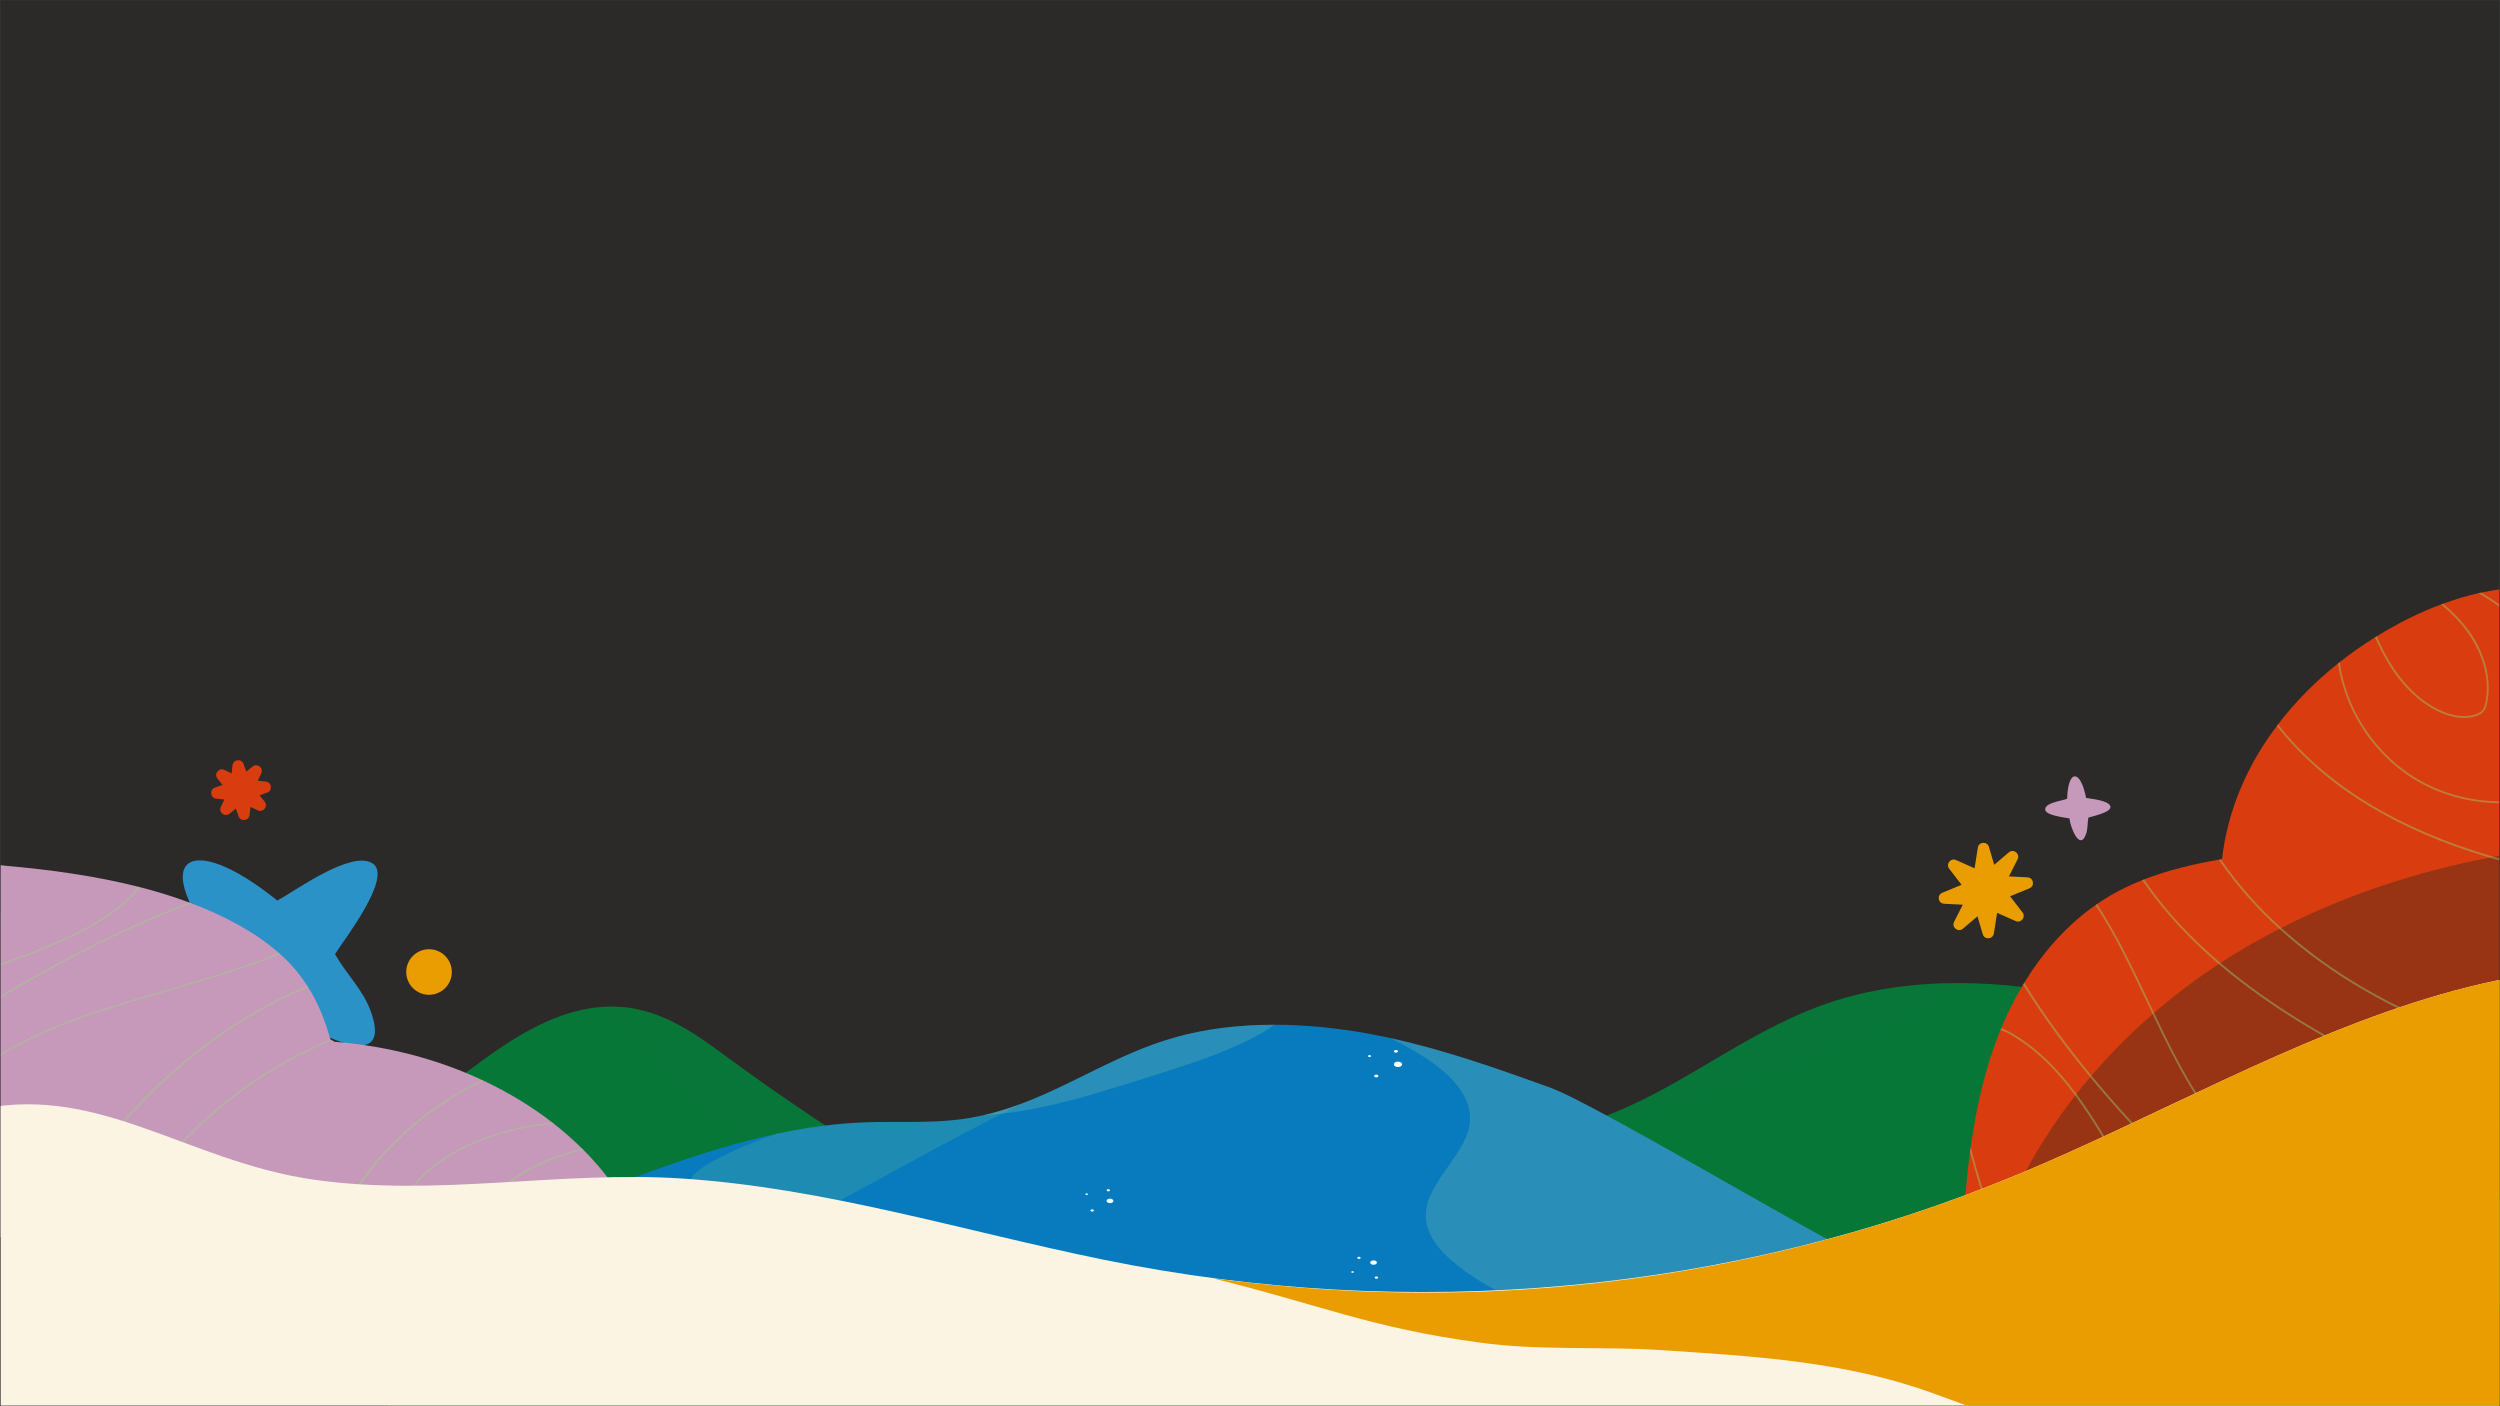
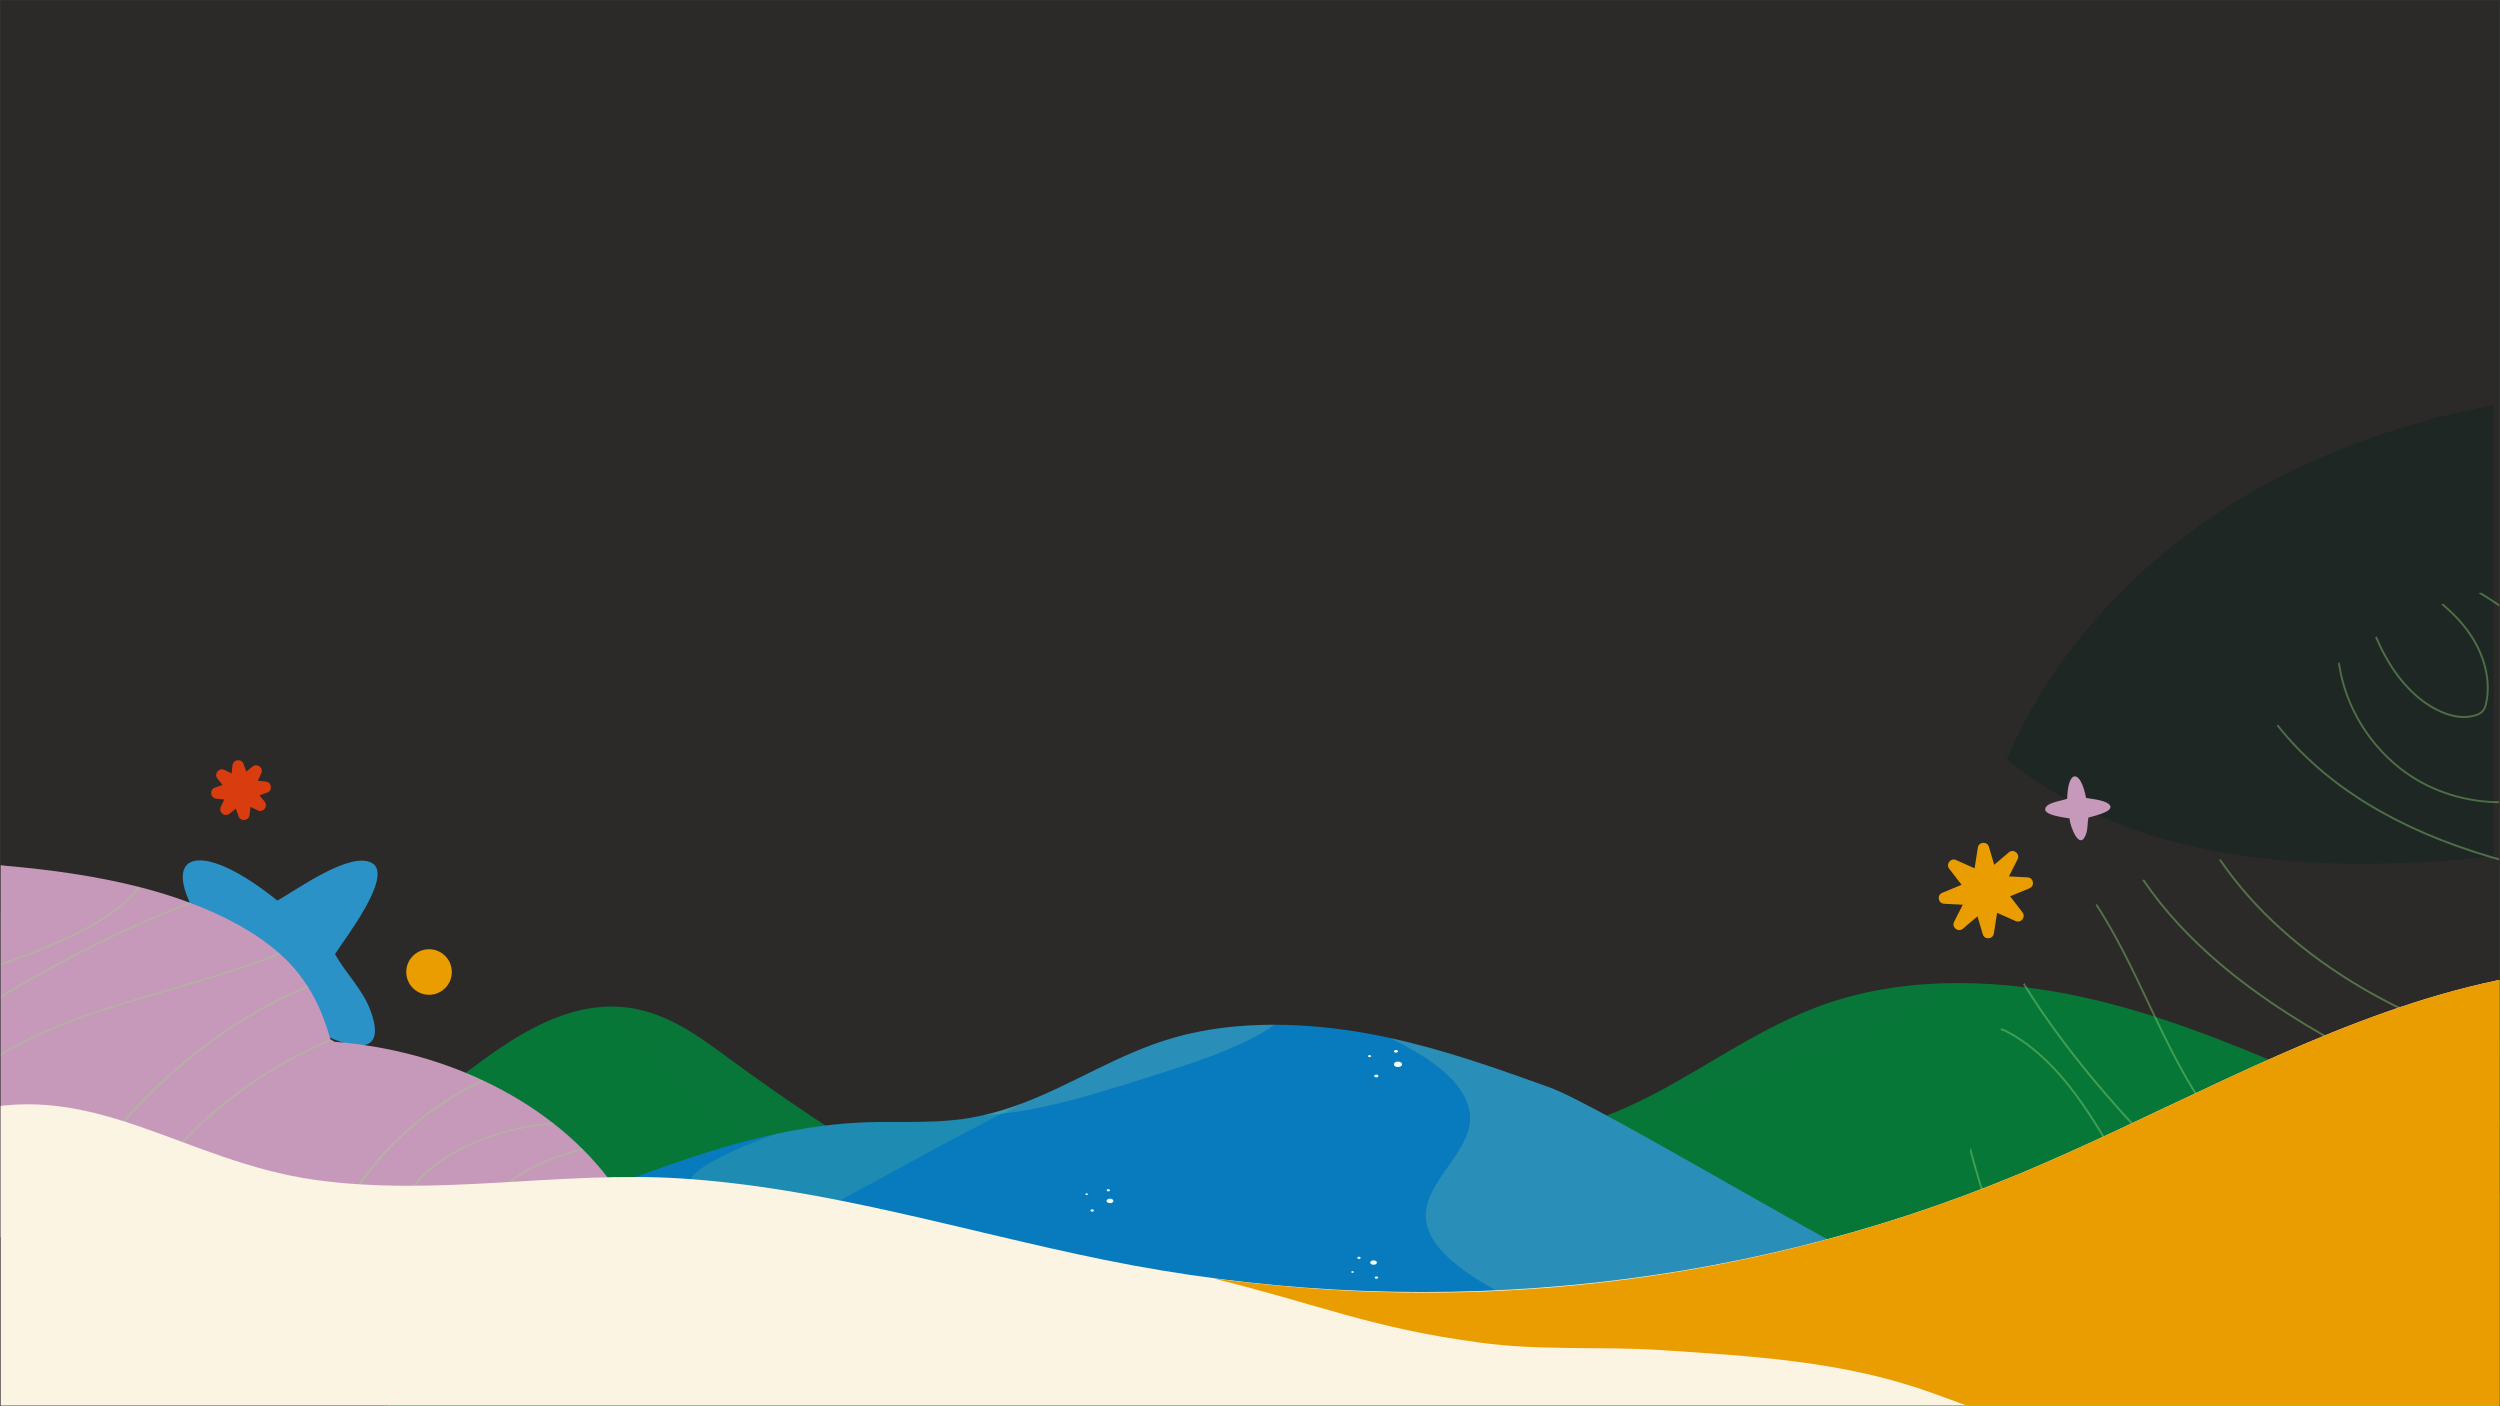
<svg xmlns="http://www.w3.org/2000/svg" viewBox="0 0 1920 1080">
  <rect x="0" y="0" width="1920" height="1080" fill="#333333" stroke="none" />
  <defs>
    <style>
      .cls-1 {
        fill: none;
      }

      .cls-2 {
        fill: #2a92c6;
      }

      .cls-3 {
        fill: #d93c0f;
      }

      .cls-4, .cls-5 {
        fill: #c699ba;
      }

      .cls-5, .cls-6, .cls-7, .cls-8 {
        mix-blend-mode: multiply;
      }

      .cls-5, .cls-8 {
        opacity: .3;
      }

      .cls-9, .cls-7, .cls-10 {
        fill: #077738;
      }

      .cls-11 {
        isolation: isolate;
      }

      .cls-12 {
        fill: #fcf4e3;
      }

      .cls-13 {
        clip-path: url(#clippath-1);
      }

      .cls-14 {
        fill: #b4e1a0;
      }

      .cls-14, .cls-10 {
        mix-blend-mode: screen;
        opacity: .2;
      }

      .cls-15 {
        fill: #f3fff3;
      }

      .cls-16, .cls-6 {
        fill: #96db79;
      }

      .cls-6, .cls-7 {
        opacity: .16;
      }

      .cls-17 {
        opacity: .4;
      }

      .cls-18 {
        fill: #ea9d00;
      }

      .cls-19 {
        fill: #2b2a28;
      }

      .cls-20 {
        fill: #ffe2a7;
        opacity: .57;
      }

      .cls-8 {
        fill: #00241d;
      }

      .cls-21 {
        clip-path: url(#clippath);
      }

      .cls-22 {
        fill: #077bbe;
      }
    </style>
    <clipPath id="clippath">
      <rect class="cls-1" x="563.55" y="-3908.54" width="1374.32" height="2858.58" transform="translate(3729.96 -1228.54) rotate(-90)" />
    </clipPath>
    <clipPath id="clippath-1">
      <rect class="cls-1" x=".5" y=".5" width="1919" height="1079" />
    </clipPath>
  </defs>
  <g class="cls-11">
    <g id="Layer_1" data-name="Layer 1">
      <g class="cls-21">
        <path class="cls-20" d="M-486.61-328.63c-215.86-166.21-299.35-240.33-359.48-357.06-55.39-110.73-87.41-264.09-90.99-449.99-2-183.53,24.38-399.68,121.75-581.94,95.78-183.56,262.55-333.22,504.59-413.71,239.61-83.3,468.54-161.15,662.49-231.3,196.08-68.24,357.17-128.76,510.38-132.99,152.2-5.95,296.45,44.31,434.91,157.52,130.75,104.99,256.01,269.67,284.5,380.45,1.86,7.23,4.15,14.37,6.51,21.46,45.18,135.8-6.67,207.11-39.06,320.79-38.62,111.65-56.57,268.3-52.73,453.96,1.74,183.78,25.33,396.63,21.97,577.97-2.06,165.96-26.26,306.04-89.56,407.2-9.69,15.48-20.97,29.89-32.62,43.96-158.36,191.31-239.5,455.29-536.59,470.34-151.4,6.33-363.57-61.38-619.61-200.9C-10.41,3.73-304.56-201.47-486.61-328.63Z" />
      </g>
      <g class="cls-13">
        <rect class="cls-19" x="419.45" y="-419.39" width="1081.16" height="1919.93" transform="translate(419.45 1500.61) rotate(-90)" />
        <path class="cls-2" d="M286.06,663c16.17,10.11-22.31,59.35-28.77,69.77,8.13,14.56,20.92,26.79,26.97,42.61,21.02,54.91-52.98,13.87-69.37-3.21-11.67,6.56-63.88,42.29-74.95,26.54-11.82-16.82,23.34-53.15,30.59-67.7-58.12-72.4-25.92-94.54,42.47-39.37,14.7-8.09,56.74-38.83,73.05-28.63Z" />
        <g>
          <path class="cls-9" d="M298,870.5v230.35c36.46,1.45,72.92,2.78,109.38,4.01,74.25,2.48,148.53,4.52,222.82,6.23,200.8,4.6,401.74,6.79,602.63,8.98,56.66.61,113.33,1.22,170.01,1.61,109.38.8,218.76.76,328.09-1.65,22.12-.5,44.52-1.39,67.03-2.76,45.06-2.71,90.53-7.25,135-14.04l209.6-40.24c-50.43-21.64-310.43-210.86-360.86-232.5-52.02-22.33-104.5-44.82-160.51-59.46-7.08-1.87-14.2-3.6-21.39-5.17-30.97-6.82-63.44-10.85-95.6-10.85-34.47,0-68.6,4.64-100.25,15.39-55.94,19.05-101.35,55.97-153.55,79.52-12.54,5.67-25.48,10.57-39.08,14.26-7.61,2.08-15.44,3.78-23.52,5.01-31.09,4.75-63.11,2.13-94.71,3.49-30.81,1.32-60.68,6.34-89.83,13.8-57.85,14.76-112.84,39.02-166.35,62.63-9.04,3.97-18.64,8.03-28.73,8.83-.65.06-1.31.09-1.96.11-.37.02-.72.04-1.1.02-1.1.04-2.2.02-3.29-.07-10.44-.74-19.62-5.51-28.29-10.18-75.68-40.87-147.5-86.25-214.67-135.62-10.21-7.51-20.76-15.32-32.09-21.94-14.01-8.23-29.17-14.67-46.32-16.6-3.97-.45-7.89-.65-11.8-.59-3.29.02-6.56.22-9.81.57-1.68.17-3.34.39-5,.65-30.92,4.71-59.12,22.55-83.22,40.06-24.92,18.14-49.17,36.87-72.66,56.17Z" />
          <path class="cls-7" d="M1701.84,868.87c-.89,40.91-44.94,75.53-44.68,116.44.23,36.33,35.01,66.21,69.93,89.65,22.56,15.15,46.22,29.34,70.89,42.3,45.06-2.71,90.53-7.25,135-14.04l209.6-40.24c-50.43-21.64-310.43-210.86-360.86-232.5-52.02-22.33-104.5-44.82-160.51-59.46,17.98,10.89,35.43,22.37,49.84,36.14,18.17,17.4,31.27,39.09,30.78,61.7Z" />
          <path class="cls-7" d="M776.07,1091.63c1.85,1.91,5.44,1.82,8.46,1.5,39.52-4.21,76.73-17.28,111.74-32.47,102.26-44.36,189.63-107,280.4-165.05,24.29-15.52,48.89-30.77,73.76-45.69-19.6,8.86-40.17,15.84-62.6,19.27-31.09,4.75-63.11,2.13-94.71,3.49-30.81,1.32-60.68,6.34-89.83,13.8-23.5,9.59-45.8,20.68-66.12,34.31-12.87,8.64-25.72,20.33-23.45,33.59.93,5.54,4.53,10.66,5.07,16.25,1.03,10.68-9.48,20.2-21.53,25.04-12.05,4.86-25.74,6.34-38.63,9.53-44.68,11.03-79.06,44.62-83.55,81.58-.19,1.69-.28,3.54,1,4.88Z" />
          <path class="cls-10" d="M1211.35,864.17c53.86-3.93,104.48-22.75,153.55-41.23,46.08-17.36,96.16-35.01,133.88-63.02,2.24-1.67,4.04-3.32,5.44-4.93-34.47,0-68.6,4.64-100.25,15.39-55.94,19.05-101.35,55.97-153.55,79.52-12.54,5.67-25.48,10.57-39.08,14.26Z" />
          <path class="cls-7" d="M298,870.5v112.66s.02-.02.02-.04c6.61-11.26,13.92-24.03,28.68-28.13,16.49-4.58,35.08,3.93,51.92.17,13.2-2.93,22.12-12.78,27.3-22.85,11.09-21.49,10.44-47.01,28.07-65.56,7.05-7.42,16.51-13.09,25.02-19.47,15.44-11.57,27.7-25.43,41.44-38.22,4.76-4.43,16.98-11.59,26.35-18.82-14.01-8.23-29.17-14.67-46.32-16.6-3.97-.45-7.89-.65-11.8-.59-3.29.02-6.56.22-9.81.57-1.68.17-3.34.39-5,.65-30.92,4.71-59.12,22.55-83.22,40.06-24.92,18.14-49.17,36.87-72.66,56.17Z" />
          <path class="cls-10" d="M453.88,774.27c39.57,34.4,79.11,68.82,118.68,103.24,20.3,17.65,41.36,35.75,68.65,45.88,14.67,5.43,32.05,9.22,40.29,20.29,8.88,11.87,4.3,28.99,16.77,38.61,12.01,9.25,31.79,5.62,47.34.7,15.49-4.91,45.5-12.17,59.54-24.94-1.1.04-2.2.02-3.29-.07-10.44-.74-19.62-5.51-28.29-10.18-75.68-40.87-147.5-86.25-214.67-135.62-22.91-16.86-47.46-35.05-78.41-38.54-3.97-.45-7.89-.65-11.8-.59-3.29.02-6.56.22-9.81.57-1.68.17-3.34.39-5,.65Z" />
        </g>
        <path class="cls-22" d="M59,860.54v146.67c27.79.92,55.58,1.77,83.37,2.55,56.6,1.58,113.21,2.88,169.84,3.97,153.06,2.93,306.22,4.32,459.34,5.72,43.19.39,86.38.78,129.59,1.03,83.37.51,166.75.48,250.08-1.05,16.86-.32,33.93-.89,51.1-1.76,34.34-1.72,69.01-4.62,102.9-8.94l159.77-25.62c-38.44-13.78-236.62-134.26-275.06-148.04-39.65-14.22-79.65-28.54-122.34-37.86-5.39-1.19-10.82-2.29-16.31-3.29-23.61-4.35-48.35-6.91-72.87-6.91-26.28,0-52.29,2.95-76.41,9.8-42.64,12.13-77.25,35.64-117.04,50.63-9.56,3.61-19.42,6.73-29.78,9.08-5.8,1.32-11.77,2.41-17.93,3.19-23.7,3.02-48.1,1.36-72.19,2.22-23.48.84-46.25,4.04-68.47,8.79-44.1,9.4-86.01,24.84-126.8,39.88-6.89,2.53-14.21,5.11-21.9,5.62-.5.04-1,.06-1.5.07-.28.01-.55.02-.84.01-.84.02-1.67.01-2.51-.05-7.96-.47-14.95-3.51-21.56-6.48-57.68-26.03-112.43-54.92-163.63-86.35-7.78-4.78-15.83-9.75-24.46-13.97-10.68-5.24-22.24-9.34-35.3-10.57-3.03-.28-6.02-.41-8.99-.38-2.51.01-5,.14-7.48.37-1.28.11-2.55.25-3.81.41-23.57,3-45.06,14.36-63.43,25.51-19,11.55-37.48,23.47-55.39,35.77Z" />
        <path class="cls-14" d="M1129.05,859.5c-.68,26.05-34.25,48.09-34.06,74.14.18,23.13,26.69,42.16,53.3,57.08,17.2,9.65,35.23,18.68,54.03,26.93,34.34-1.72,69.01-4.62,102.9-8.94l159.77-25.62c-38.44-13.78-236.62-134.26-275.06-148.04-39.65-14.22-79.65-28.54-122.34-37.86,13.71,6.93,27.01,14.24,37.99,23.01,13.85,11.08,23.84,24.89,23.46,39.29Z" />
        <path class="cls-6" d="M423.4,1001.34c1.41,1.22,4.15,1.16,6.44.96,30.12-2.68,58.48-11.01,85.17-20.68,77.94-28.25,144.55-68.13,213.73-105.09,18.52-9.88,37.26-19.59,56.22-29.1-14.94,5.64-30.62,10.08-47.71,12.27-23.7,3.02-48.1,1.36-72.19,2.22-23.48.84-46.25,4.04-68.47,8.79-17.91,6.1-34.91,13.17-50.4,21.85-9.81,5.5-19.6,12.94-17.87,21.38.71,3.53,3.45,6.79,3.86,10.34.78,6.8-7.23,12.86-16.41,15.94-9.19,3.09-19.62,4.04-29.45,6.07-34.06,7.03-60.26,28.41-63.68,51.94-.14,1.07-.21,2.26.77,3.11Z" />
        <path class="cls-14" d="M755.18,856.52c41.05-2.5,79.63-14.49,117.04-26.25,35.13-11.05,73.3-22.29,102.05-40.12,1.71-1.06,3.08-2.11,4.15-3.14-26.28,0-52.29,2.95-76.41,9.8-42.64,12.13-77.25,35.64-117.04,50.63-9.56,3.61-19.42,6.73-29.78,9.08Z" />
        <g>
          <g>
            <path class="cls-15" d="M1055.35,826.37c0,.6.73,1.08,1.63,1.08s1.63-.48,1.63-1.08-.73-1.08-1.63-1.08-1.63.48-1.63,1.08Z" />
            <ellipse class="cls-15" cx="1051.81" cy="811.09" rx="1.2" ry=".79" />
            <path class="cls-15" d="M1070.51,807.41c0,.57.71,1.04,1.57,1.04s1.57-.47,1.57-1.04-.7-1.04-1.57-1.04-1.57.46-1.57,1.04Z" />
            <ellipse class="cls-15" cx="1073.66" cy="817.39" rx="3.15" ry="2.08" />
          </g>
          <g>
            <path class="cls-15" d="M837.46,929.67c0,.49.6.88,1.34.88s1.34-.4,1.34-.88-.6-.88-1.34-.88-1.34.4-1.34.88Z" />
            <path class="cls-15" d="M833.58,917.14c0,.36.44.65.99.65s.99-.29.99-.65-.44-.65-.99-.65-.99.29-.99.65Z" />
            <path class="cls-15" d="M849.89,914.12c0,.47.58.85,1.29.85s1.29-.38,1.29-.85-.58-.85-1.29-.85-1.29.38-1.29.85Z" />
            <ellipse class="cls-15" cx="852.47" cy="922.3" rx="2.58" ry="1.7" />
          </g>
          <g>
            <path class="cls-15" d="M1056.39,981.94c.63.26,1.45.13,1.85-.28.39-.41.2-.96-.42-1.22-.63-.26-1.45-.13-1.85.28-.39.41-.2.96.42,1.22Z" />
            <path class="cls-15" d="M1038.22,977.46c.46.19,1.07.1,1.36-.21.29-.3.15-.71-.31-.9-.46-.19-1.07-.1-1.36.21-.29.3-.15.71.31.9Z" />
            <path class="cls-15" d="M1043.01,966.74c.6.25,1.4.13,1.78-.27.38-.4.19-.92-.41-1.17-.6-.25-1.4-.13-1.78.27-.38.4-.2.92.41,1.17Z" />
            <path class="cls-15" d="M1053.52,971.09c1.21.5,2.8.26,3.56-.54.76-.8.39-1.85-.82-2.35-1.21-.5-2.8-.26-3.56.54-.76.8-.39,1.85.82,2.35Z" />
          </g>
        </g>
        <g>
          <path class="cls-4" d="M485.93,939.2c1.26,3.58,2.3,7.18,3.07,10.8H-135.24c-.39-1.88-.74-3.76-1.1-5.64-.39-1.98-.74-3.94-1.07-5.92-.32-1.84-.61-3.7-.87-5.56-.49-3.04-.91-6.08-1.26-9.12-.07-.5-.13-.98-.19-1.48-.32-2.76-.61-5.5-.87-8.24-.26-2.74-.49-5.48-.71-8.24-.16-1.82-.29-3.64-.39-5.48-.55-8.96-.87-17.91-.84-26.89,0-1.68.03-3.38.06-5.06.03-2.04.1-4.1.16-6.16.03-.54.06-1.08.1-1.62.07-1.88.16-3.76.29-5.64.16-2.38.32-4.74.52-7.12.1-1.42.23-2.82.39-4.24.13-1.42.29-2.84.45-4.24,0-.32.03-.64.1-.96.1-.82.19-1.66.32-2.48,0-.28.03-.54.1-.8.16-1.2.32-2.42.49-3.62.84-5.86,1.91-11.7,3.2-17.51.29-1.4.61-2.8.97-4.2,1.33-5.6,2.88-11.2,4.66-16.75.16-.5.32-1,.52-1.52.94-2.94,2.01-5.88,3.11-8.82,13.52-35.65,37.89-70.18,75.42-98.47,2.88-2.18,5.82-4.3,8.87-6.4l.71-2.78.52-1.94.29-1.14,2.62-10c12.81.68,25.66,1.5,38.41,2.56,1.46.12,2.88.24,4.3.38,34.85,3.02,69.24,7.82,101.73,16.01.52.12,1.04.26,1.55.4.39.08.74.18,1.13.28,12.62,3.26,24.91,7.08,36.69,11.46.55.2,1.07.4,1.62.6,26.4,9.98,49.96,22.77,67.53,38.31.32.28.65.54.94.82,2.65,2.4,5.18,4.84,7.54,7.36,5.11,5.44,9.48,11.1,13.2,16.91.23.34.45.66.65.98,8.09,12.9,13.3,26.51,17.12,40.17,0,0,0,.01,0,.02l3.25,1.87c41.88,3.31,80.01,13.87,113.03,29.26.45.2.91.4,1.36.64,19.58,9.2,37.31,20.09,52.9,32.19.39.3.81.62,1.16.92,7.77,6.08,14.98,12.44,21.61,19.01.32.3.61.6.91.9,1.68,1.66,3.3,3.34,4.89,5.04,8.87,9.44,16.66,19.33,22.81,29.57.23.36.45.72.65,1.1v.02c3.69,6.2,6.76,12.52,9.12,18.95.19.5.36,1,.52,1.48Z" />
          <path class="cls-5" d="M256.27,945.86c.42,1.38.84,2.76,1.23,4.14H-135.24c-.39-1.88-.74-3.76-1.1-5.64-.39-1.98-.74-3.94-1.07-5.92-.32-1.84-.61-3.7-.87-5.56-.49-3.04-.91-6.08-1.26-9.12-.07-.5-.13-.98-.19-1.48-.32-2.76-.61-5.5-.87-8.24-.26-2.74-.49-5.48-.71-8.24-.16-1.82-.29-3.64-.39-5.48-.55-8.96-.87-17.91-.84-26.89,0-1.68.03-3.38.06-5.06.03-2.04.1-4.1.16-6.16.03-.54.06-1.08.1-1.62.07-1.88.16-3.76.29-5.64.16-2.38.32-4.74.52-7.12.1-1.42.23-2.82.39-4.24.13-1.42.29-2.84.45-4.24,0-.32.03-.64.1-.96.1-.82.19-1.66.32-2.48,0-.28.03-.54.1-.8.16-1.2.32-2.42.49-3.62.84-5.86,1.91-11.7,3.2-17.51.29-1.4.61-2.8.97-4.2,1.33-5.6,2.88-11.2,4.66-16.75.16-.5.32-1,.52-1.52.94-2.94,2.01-5.88,3.11-8.82,13.52-35.65,37.89-70.18,75.42-98.47,29.25,7.7,57.08,17.43,83.06,28.87,5.89,2.56,11.68,5.22,17.38,7.98.45.2.87.42,1.33.66,4.95,2.36,9.8,4.82,14.59,7.38.45.2.91.44,1.33.68,19.09,10.08,36.98,21.09,53.48,32.83.39.26.78.54,1.13.8,15.37,11,29.57,22.63,42.42,34.77.36.3.68.6.97.92,2.72,2.54,5.34,5.12,7.93,7.72,7.73,7.82,14.98,15.77,21.71,23.91.29.32.58.66.81,1,28.99,35.11,48.86,72.97,61.12,111.84v.02c.26.74.52,1.48.71,2.24Z" />
        </g>
        <g class="cls-17">
          <path class="cls-16" d="M-6.4,666.64c-11.81,2.02-23.55,4.2-35.2,6.5l.29-1.14c11.42-2.24,22.91-4.36,34.46-6.34,2.17-.38,4.37-.74,6.57-1.1,1.46.12,2.88.24,4.3.38-3.49.54-6.96,1.12-10.42,1.7Z" />
          <path class="cls-16" d="M-130.74,793.05c.16-.5.32-1,.52-1.52,38.18-17.35,76.55-31.89,110.79-44.16l6.92-2.46c20.84-7.46,42.03-15.01,61.25-23.81,20.77-9.46,39.22-20.37,52.35-34.07,1.55-1.62,3.36-3.76,4.66-6.08.52.12,1.04.26,1.55.4-1.39,2.38-3.2,4.54-4.79,6.2-13.23,13.78-31.68,24.73-52.45,34.21-19.38,8.9-40.7,16.53-61.73,24.03l-6.92,2.48c-34.65,12.42-73.54,27.15-112.15,44.78Z" />
          <path class="cls-16" d="M-142.33,862.23c.03-.54.06-1.08.1-1.62h0c64.56-45.77,130.73-92.64,206.87-131.47,25.59-13.06,52.32-25.19,80.47-36.05.55.2,1.07.4,1.62.6-28.28,10.9-55.1,23.05-80.76,36.13-76.13,38.79-142.27,85.63-206.82,131.37-.49.34-.97.68-1.49,1.04Z" />
          <path class="cls-16" d="M474.47,950h-2.04c4.69-4.02,8.99-8.14,12.97-12.28.19.5.36,1,.52,1.48-3.56,3.64-7.38,7.26-11.45,10.8Z" />
          <path class="cls-16" d="M325.77,903c-14.11,13.9-21.42,30.51-21.23,47h-1.65c-.16-16.69,7.22-33.49,21.48-47.54,20.32-20.03,54.84-34.77,92.38-39.39,2.46-.3,4.98-.58,7.51-.86.39.3.81.62,1.16.92-2.85.3-5.63.6-8.35.94-37.08,4.58-71.21,19.13-91.31,38.93Z" />
          <path class="cls-16" d="M-113.95,904.08c-8.51,6.46-17.12,13.02-25.59,19.69-.07-.5-.13-.98-.19-1.48,8.09-6.4,16.34-12.66,24.49-18.85,16.34-12.46,33.26-25.33,48.57-38.59,5.69-4.96,11.32-10.12,16.79-15.07,15.47-14.14,31.45-28.73,51.28-40.99,33.2-20.49,75.91-33.75,118.07-46.14,3.27-.96,6.54-1.9,9.8-2.86,28.73-8.4,58.18-16.99,85-27.79.32.28.65.54.94.82-26.92,10.86-56.43,19.49-85.23,27.89-3.14.92-6.24,1.82-9.38,2.74-42.16,12.38-84.9,25.61-118,46.06-19.74,12.18-35.69,26.75-51.12,40.83-5.44,4.98-11.07,10.14-16.83,15.11-15.3,13.3-32.23,26.17-48.6,38.63Z" />
          <path class="cls-16" d="M43.85,925.95c-6.05,8-12.17,16.03-18.38,24.05h-1.84c6.34-8.16,12.55-16.35,18.73-24.49,7.31-9.66,14.88-19.65,22.49-29.35,20.58-26.31,45.56-55.22,77.2-81.59,6.67-5.58,13.65-11.06,20.97-16.35,21.39-15.51,45.52-29.63,72.93-41.13.23.34.45.66.65.98-27.31,11.48-51.32,25.57-72.61,41.07-7.38,5.36-14.43,10.9-21.16,16.53-31.32,26.17-56.07,54.84-76.49,80.93-7.6,9.72-15.17,19.69-22.49,29.35Z" />
          <path class="cls-16" d="M256.27,945.86c-.65,1.36-1.29,2.74-1.91,4.14h-1.75c.94-2.14,1.94-4.28,2.94-6.38v-.02c24.3-50.68,62.67-89.01,114.44-114.22.45.2.91.4,1.36.64-52.29,25.39-90.92,64.28-115.09,115.84Z" />
          <path class="cls-16" d="M127.62,892.92c-15.05,18.53-27.11,37.81-37.14,57.08h-1.78c10.1-19.43,22.26-38.85,37.44-57.54,9.87-12.2,22.62-25.89,38.67-39.63v-.02c8.61-7.42,18.22-14.84,28.83-22.05,17.25-11.74,37.18-22.89,60.08-32.53.01.03.02.07.03.1.2.61-.23,1.24-1.07,1.6-22.15,9.47-41.5,20.39-58.24,31.83-10.71,7.3-20.35,14.81-29.06,22.31-15.6,13.48-28.05,26.89-37.76,38.85Z" />
          <path class="cls-16" d="M390.06,942.36c-2.56-.32-5.4-.8-7.57-1.96-1.84-.98-3.14-2.38-4.11-4.4-1-2.06-1.42-4.14-1.42-6.16,0-5.68,3.3-11.04,6.57-14.95,8.28-9.92,22.62-18.87,41.51-25.85,7.05-2.62,14.53-4.9,22-6.9.32.3.61.6.91.9-7.54,2-14.98,4.26-22.03,6.88-18.64,6.88-32.78,15.69-40.9,25.45-4.3,5.14-8.64,12.84-5.05,20.33.87,1.84,2.04,3.08,3.59,3.92,1.88,1,4.4,1.42,6.83,1.74,19.45,2.5,41.61-.96,60.86-9.46,9.32-4.12,17.41-9.12,24.4-14.25.23.36.45.72.65,1.1,0,0,.03.02,0,.02-6.92,5.04-14.88,9.9-24.07,13.98-19.61,8.66-42.29,12.18-62.16,9.62Z" />
        </g>
-         <path class="cls-3" d="M1905.63,455.13c5.12-1.11,10.26-2.03,15.44-2.72v551.5c-2.69.34-5.37.66-8.06.97-2.83.34-5.63.66-8.46.94-2.63.29-5.29.54-7.95.77-4.35.43-8.69.8-13.04,1.11-.71.06-1.4.11-2.12.17-3.94.29-7.86.54-11.78.77-3.92.23-7.83.43-11.78.63-2.6.14-5.2.26-7.83.34-12.81.49-25.61.77-38.45.74-2.4,0-4.83-.03-7.23-.06-2.92-.03-5.86-.09-8.8-.14-.77-.03-1.54-.06-2.32-.09-2.69-.06-5.37-.14-8.06-.26-3.4-.14-6.78-.29-10.18-.46-2.03-.09-4.03-.2-6.06-.34-2.03-.11-4.06-.26-6.06-.4-.46,0-.91-.03-1.37-.09-1.17-.09-2.37-.17-3.54-.29-.4,0-.77-.03-1.14-.09-1.71-.14-3.46-.29-5.17-.43-8.38-.74-16.72-1.69-25.04-2.83-2-.26-4-.54-6-.86-8-1.17-16.01-2.54-23.95-4.12-.71-.14-1.43-.29-2.17-.46-4.2-.83-8.4-1.77-12.61-2.74-50.97-11.95-100.34-33.47-140.78-66.63-3.12-2.54-6.15-5.15-9.15-7.83l-3.97-.63-2.77-.46-1.63-.26-14.29-2.32c.97-11.32,2.14-22.67,3.66-33.93.17-1.29.34-2.54.54-3.8,4.32-30.79,11.18-61.17,22.9-89.87.17-.46.37-.91.57-1.37.11-.34.26-.66.4-1,4.66-11.15,10.12-22.01,16.38-32.42.29-.49.57-.94.86-1.43,14.26-23.33,32.56-44.14,54.77-59.66.4-.29.77-.57,1.17-.83,3.43-2.34,6.92-4.57,10.52-6.66,7.78-4.52,15.86-8.38,24.18-11.66.49-.2.94-.4,1.4-.57,18.44-7.15,37.9-11.75,57.43-15.12.54-.11,1.06-.2,1.6-.29.26-.06.54-.09.8-.14,4.37-37.96,19.64-72.49,42.14-102.31.29-.4.57-.8.91-1.2,13.15-17.29,28.73-32.96,46.02-46.74.43-.34.89-.71,1.31-1.03,8.69-6.86,17.78-13.24,27.19-19.09.43-.29.86-.54,1.29-.8,2.37-1.49,4.77-2.92,7.2-4.32,13.49-7.83,27.64-14.72,42.28-20.15.51-.2,1.03-.4,1.57-.57h.03c8.86-3.26,17.89-5.97,27.1-8.06.71-.17,1.43-.31,2.12-.46Z" />
-         <path class="cls-8" d="M1915.15,658.03c1.97-.37,3.95-.74,5.92-1.09v346.97c-2.69.34-5.37.66-8.06.97-2.83.34-5.63.66-8.46.94-2.63.29-5.29.54-7.95.77-4.35.43-8.69.8-13.04,1.11-.71.06-1.4.11-2.12.17-3.94.29-7.86.54-11.78.77-3.92.23-7.83.43-11.78.63-2.6.14-5.2.26-7.83.34-12.81.49-25.61.77-38.45.74-2.4,0-4.83-.03-7.23-.06-2.92-.03-5.86-.09-8.8-.14-.77-.03-1.54-.06-2.32-.09-2.69-.06-5.37-.14-8.06-.26-3.4-.14-6.78-.29-10.18-.46-2.03-.09-4.03-.2-6.06-.34-2.03-.11-4.06-.26-6.06-.4-.46,0-.91-.03-1.37-.09-1.17-.09-2.37-.17-3.54-.29-.4,0-.77-.03-1.14-.09-1.71-.14-3.46-.29-5.17-.43-8.38-.74-16.72-1.69-25.04-2.83-2-.26-4-.54-6-.86-8-1.17-16.01-2.54-23.95-4.12-.71-.14-1.43-.29-2.17-.46-4.2-.83-8.4-1.77-12.61-2.74-50.97-11.95-100.34-33.47-140.78-66.63,11.01-25.84,24.93-50.42,41.28-73.38,3.66-5.2,7.46-10.32,11.41-15.35.29-.4.6-.77.94-1.17,3.37-4.37,6.89-8.66,10.55-12.89.29-.4.63-.8.97-1.17,14.41-16.87,30.16-32.67,46.94-47.25.37-.34.77-.69,1.14-1,15.72-13.58,32.36-26.13,49.71-37.48.43-.31.86-.6,1.31-.86,3.63-2.4,7.32-4.72,11.03-7,11.18-6.83,22.55-13.23,34.19-19.18.46-.26.94-.51,1.43-.71,50.2-25.61,104.34-43.16,159.91-54h.03c1.06-.23,2.12-.46,3.2-.63Z" />
+         <path class="cls-8" d="M1915.15,658.03c1.97-.37,3.95-.74,5.92-1.09c-2.69.34-5.37.66-8.06.97-2.83.34-5.63.66-8.46.94-2.63.29-5.29.54-7.95.77-4.35.43-8.69.8-13.04,1.11-.71.06-1.4.11-2.12.17-3.94.29-7.86.54-11.78.77-3.92.23-7.83.43-11.78.63-2.6.14-5.2.26-7.83.34-12.81.49-25.61.77-38.45.74-2.4,0-4.83-.03-7.23-.06-2.92-.03-5.86-.09-8.8-.14-.77-.03-1.54-.06-2.32-.09-2.69-.06-5.37-.14-8.06-.26-3.4-.14-6.78-.29-10.18-.46-2.03-.09-4.03-.2-6.06-.34-2.03-.11-4.06-.26-6.06-.4-.46,0-.91-.03-1.37-.09-1.17-.09-2.37-.17-3.54-.29-.4,0-.77-.03-1.14-.09-1.71-.14-3.46-.29-5.17-.43-8.38-.74-16.72-1.69-25.04-2.83-2-.26-4-.54-6-.86-8-1.17-16.01-2.54-23.95-4.12-.71-.14-1.43-.29-2.17-.46-4.2-.83-8.4-1.77-12.61-2.74-50.97-11.95-100.34-33.47-140.78-66.63,11.01-25.84,24.93-50.42,41.28-73.38,3.66-5.2,7.46-10.32,11.41-15.35.29-.4.6-.77.94-1.17,3.37-4.37,6.89-8.66,10.55-12.89.29-.4.63-.8.97-1.17,14.41-16.87,30.16-32.67,46.94-47.25.37-.34.77-.69,1.14-1,15.72-13.58,32.36-26.13,49.71-37.48.43-.31.86-.6,1.31-.86,3.63-2.4,7.32-4.72,11.03-7,11.18-6.83,22.55-13.23,34.19-19.18.46-.26.94-.51,1.43-.71,50.2-25.61,104.34-43.16,159.91-54h.03c1.06-.23,2.12-.46,3.2-.63Z" />
        <g class="cls-17">
          <path class="cls-16" d="M1515.92,890.09c2.89,10.43,6,20.81,9.29,31.1l-1.63-.26c-3.2-10.09-6.23-20.24-9.06-30.44-.54-1.92-1.06-3.86-1.57-5.8.17-1.29.34-2.54.54-3.8.77,3.09,1.6,6.15,2.43,9.2Z" />
          <path class="cls-16" d="M1696.67,999.95c-.71-.14-1.43-.29-2.17-.46-24.81-33.73-45.59-67.63-63.15-97.88l-3.52-6.12c-10.66-18.41-21.47-37.13-34.05-54.11-13.52-18.35-29.13-34.65-48.71-46.25-2.32-1.37-5.37-2.97-8.69-4.12.17-.46.37-.91.57-1.37,3.4,1.23,6.49,2.83,8.86,4.23,19.7,11.69,35.36,27.99,48.91,46.34,12.72,17.12,23.64,35.96,34.36,54.54l3.54,6.12c17.75,30.62,38.82,64.98,64.03,99.08Z" />
          <path class="cls-16" d="M1795.58,1010.18c-.77-.03-1.54-.06-2.32-.09-.06-.03-.09-.09-.14-.11-65.38-57-132.35-115.43-187.84-182.66-18.67-22.61-36.02-46.22-51.54-71.09.29-.49.57-.94.86-1.43,15.58,24.98,32.96,48.68,51.65,71.35,55.46,67.26,122.43,125.69,187.84,182.72.49.43.97.86,1.49,1.31Z" />
          <path class="cls-16" d="M1921.07,465.25v1.8c-5.75-4.14-11.63-7.95-17.55-11.46.71-.17,1.43-.31,2.12-.46,5.2,3.14,10.38,6.52,15.44,10.12Z" />
          <path class="cls-16" d="M1853.86,596.63c19.87,12.46,43.62,18.92,67.21,18.75v1.46c-23.87.14-47.88-6.37-67.98-18.98-28.64-17.95-49.71-48.45-56.31-81.61-.43-2.17-.83-4.4-1.23-6.63.43-.34.89-.71,1.31-1.03.43,2.52.86,4.97,1.34,7.38,6.55,32.76,27.36,62.92,55.66,80.67Z" />
          <path class="cls-16" d="M1855.41,985.11c9.23,7.52,18.61,15.12,28.16,22.61-.71.06-1.4.11-2.12.17-9.15-7.15-18.09-14.44-26.96-21.64-17.81-14.44-36.22-29.39-55.17-42.91-7.09-5.03-14.46-10-21.55-14.84-20.21-13.66-41.08-27.79-58.6-45.31-29.3-29.33-48.25-67.06-65.98-104.31-1.37-2.89-2.72-5.77-4.09-8.66-12.01-25.38-24.3-51.4-39.73-75.09.4-.29.77-.57,1.17-.83,15.52,23.78,27.87,49.85,39.88,75.29,1.32,2.77,2.6,5.52,3.92,8.29,17.69,37.25,36.62,75.01,65.86,104.25,17.41,17.44,38.25,31.53,58.37,45.17,7.12,4.8,14.49,9.78,21.61,14.86,19.01,13.52,37.42,28.47,55.23,42.94Z" />
          <path class="cls-16" d="M1886.68,845.7c11.43,5.35,22.93,10.75,34.39,16.24v1.63c-11.66-5.6-23.38-11.09-35.02-16.55-13.81-6.46-28.1-13.15-41.96-19.87-37.62-18.18-78.95-40.25-116.66-68.21-7.98-5.89-15.81-12.06-23.38-18.52-22.18-18.89-42.36-40.22-58.8-64.43.49-.2.94-.4,1.4-.57,16.41,24.13,36.56,45.34,58.71,64.15,7.66,6.52,15.58,12.75,23.64,18.69,37.42,27.67,78.41,49.54,115.71,67.58,13.89,6.72,28.16,13.41,41.96,19.87Z" />
          <path class="cls-16" d="M1915.15,658.03c1.94.57,3.92,1.14,5.92,1.69v1.54c-3.06-.83-6.12-1.72-9.12-2.6h-.03c-72.46-21.47-127.26-55.37-163.31-101.11.29-.4.57-.8.91-1.2,36.3,46.19,91.9,80.33,165.63,101.68Z" />
          <path class="cls-16" d="M1839.46,771.69c26.5,13.29,54.06,23.95,81.61,32.82v1.57c-27.79-8.92-55.54-19.67-82.27-33.07-17.44-8.72-37.02-19.98-56.66-34.16h-.03c-10.61-7.6-21.21-16.09-31.53-25.47-16.78-15.24-32.73-32.84-46.51-53.08.54-.11,1.06-.2,1.6-.29,13.72,20.07,29.64,37.56,46.34,52.65,10.43,9.46,21.18,17.98,31.9,25.67,19.27,13.78,38.45,24.78,55.54,33.36Z" />
          <path class="cls-16" d="M1910.15,539.83c-.46,2.26-1.14,4.77-2.8,6.69-1.4,1.63-3.4,2.77-6.29,3.63-2.94.89-5.92,1.26-8.8,1.26-8.12,0-15.78-2.92-21.38-5.8-14.18-7.32-26.98-19.98-36.96-36.68-3.74-6.23-7-12.83-9.86-19.44.43-.29.86-.54,1.29-.8,2.86,6.66,6.09,13.24,9.83,19.47,9.83,16.47,22.44,28.96,36.39,36.13,7.35,3.8,18.35,7.63,29.07,4.46,2.63-.77,4.4-1.8,5.6-3.17,1.43-1.66,2.03-3.89,2.49-6.03,3.57-17.18-1.37-36.76-13.52-53.77-5.89-8.23-13.04-15.38-20.38-21.55.51-.2,1.03-.4,1.57-.57,0,0,.03-.03.03,0,7.2,6.12,14.15,13.15,19.98,21.27,12.38,17.32,17.41,37.36,13.75,54.91Z" />
        </g>
        <rect class="cls-1" x=".07" y="88.11" width="1919.93" height="923.04" />
        <rect class="cls-1" x=".07" y="88.11" width="1919.93" height="923.04" />
        <g>
          <path class="cls-12" d="M1960.53,746v850.12H-40.47v-737.54c5.77-1.71,11.61-3.31,17.47-4.83,95.53-24.6,165.04,38.1,264,52.25,93.74,13.4,188.23-6.9,281.74-.96,110.59,7.02,216.86,40.38,324.87,62.43,234.59,47.89,480.82,26.64,702.17-65.51,1.4-.57,2.77-1.17,4.17-1.74,23.5-9.89,46.99-20.55,70.49-31.52,110.2-51.41,220.8-109.21,336.08-122.7Z" />
          <path class="cls-18" d="M1960.53,746c0,283.37.01,566.75-.08,850.12.28-74.18-.45-342.28-.17-416.46.04-11.45-113.99-73.36-205.29-86.46-59.12-8.48-118.45,6.05-177.72,2.28-33.11-2.11-63.63-15.05-94.48-26.1-67.13-24.04-136.48-27.82-206.81-32.49-46.13-3.07-94.36.64-140-5.88-83.15-11.13-122.27-29-204.12-49.17,37.25,4.77,74.69,8.2,112.37,9.83,172.37,7.46,346.29-23.4,505.54-89.7,1.4-.57,2.77-1.17,4.17-1.74,23.5-9.89,46.99-20.55,70.49-31.52,110.2-51.41,220.8-109.21,336.08-122.7Z" />
        </g>
        <circle class="cls-18" cx="329.5" cy="746.5" r="17.5" />
        <path class="cls-3" d="M197.94,622.34l-5.6-2.67-.65,6.17c-.49,4.64-6.93,5.41-8.49,1.01l-2.07-5.85-4.82,3.91c-3.63,2.94-8.72-1.08-6.71-5.29l2.67-5.6-6.17-.65c-4.64-.49-5.41-6.93-1.01-8.49l5.85-2.07-3.91-4.82c-2.94-3.63,1.08-8.72,5.29-6.71l5.6,2.67.65-6.17c.49-4.64,6.93-5.41,8.49-1.01l2.07,5.85,4.82-3.91c3.63-2.94,8.72,1.08,6.71,5.29l-2.67,5.6,6.17.65c4.64.49,5.41,6.93,1.01,8.49l-5.85,2.07,3.91,4.82c2.94,3.63-1.08,8.72-5.29,6.71Z" />
        <path class="cls-18" d="M1548.01,707.38l-14.24-6.34-2.48,15.87c-.72,4.62-7.21,5.05-8.53.56l-4.05-13.75-11.2,9.53c-3.64,3.1-8.91-1.05-6.75-5.32l6.65-13.12-14.32-.73c-4.67-.24-5.77-6.64-1.45-8.42l14.85-6.12-9.5-12.36c-2.77-3.6,1.11-8.52,5.26-6.67l14.24,6.34,2.48-15.87c.72-4.62,7.21-5.05,8.53-.56l4.05,13.75,11.2-9.53c3.64-3.1,8.91,1.05,6.75,5.32l-6.65,13.12,14.32.73c4.67.24,5.77,6.64,1.45,8.42l-14.85,6.12,9.5,12.36c2.77,3.6-1.11,8.52-5.26,6.67Z" />
        <path class="cls-4" d="M1620.76,619.22c1.45,4.57-13.93,7.73-16.87,8.68-.81,4.11-.36,8.54-1.77,12.55-4.91,13.94-12.4-5.97-12.76-11.91-3.3-.64-19.12-2.3-18.67-7.12.47-5.15,13.12-6.38,16.88-7.99.66-23.32,10.43-22.32,14.54-.63,4.13.84,17.19,1.8,18.65,6.41Z" />
      </g>
    </g>
  </g>
</svg>